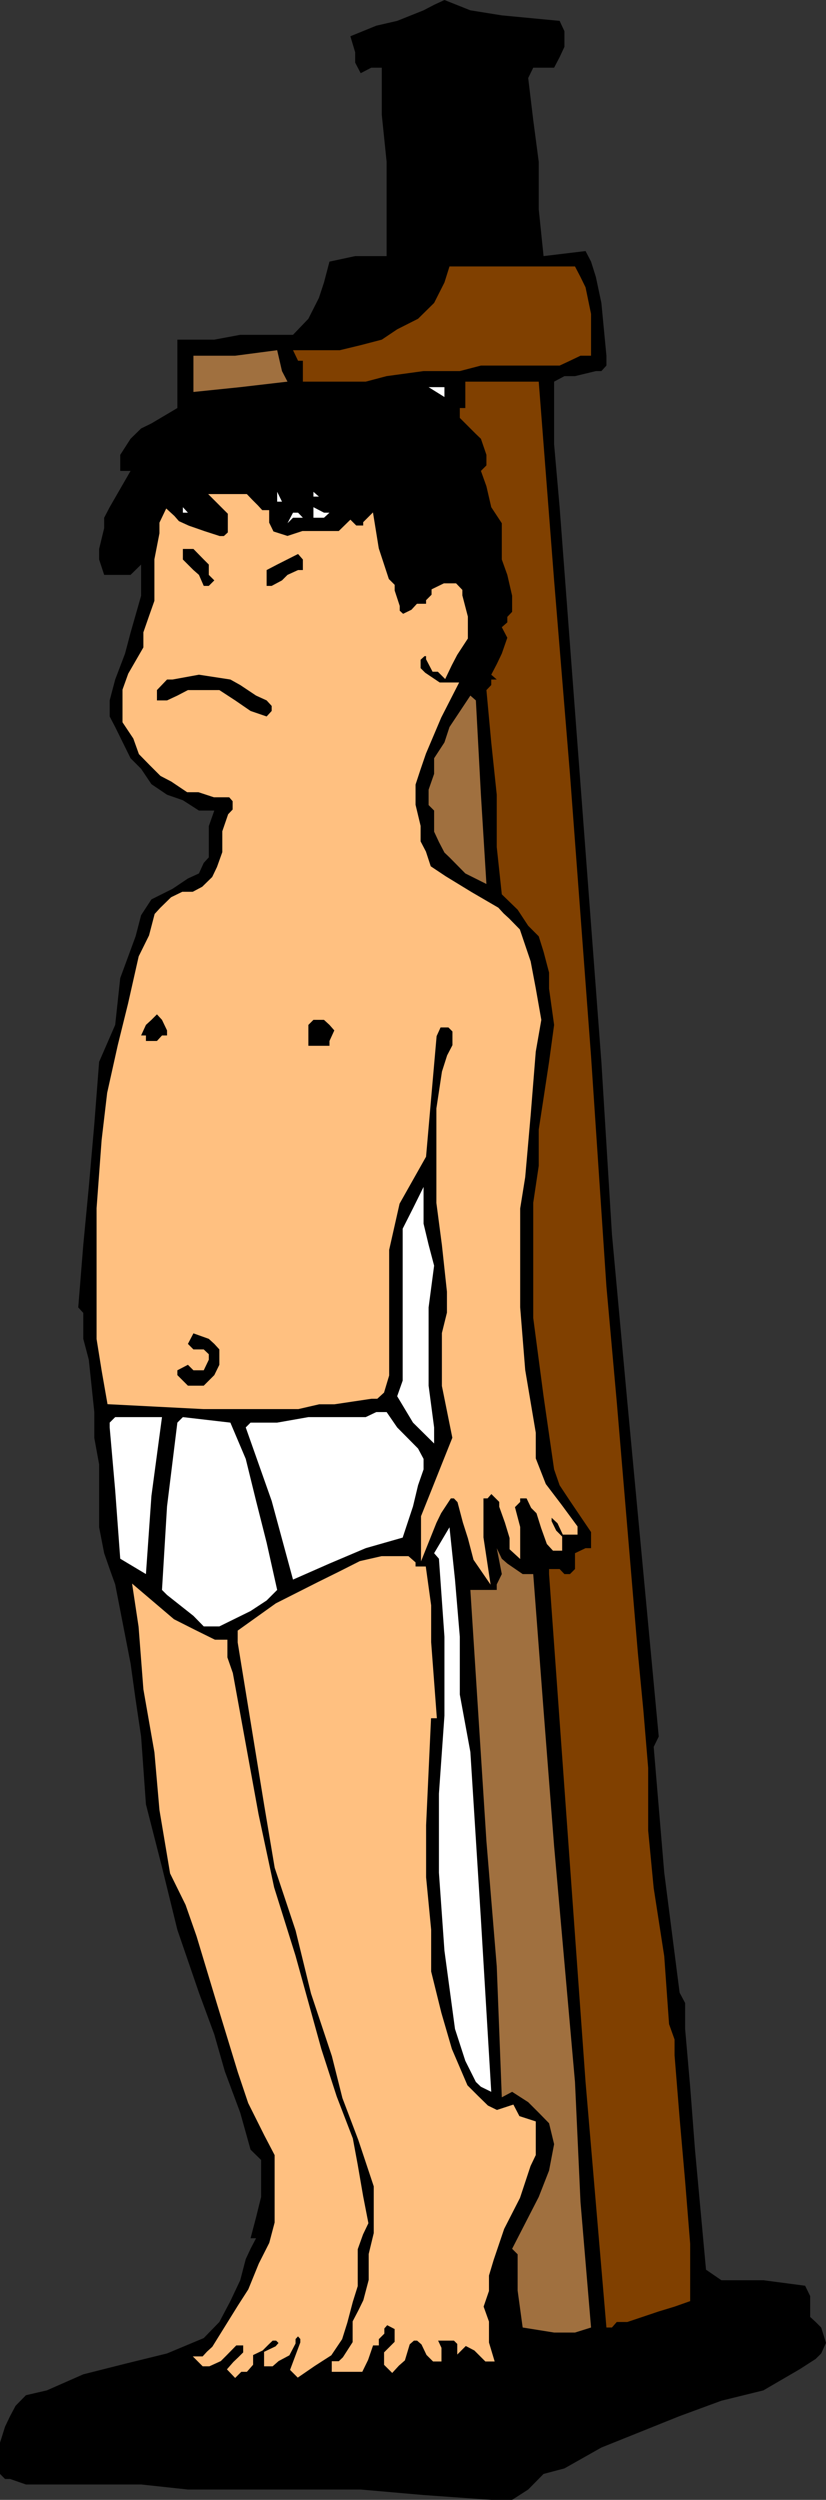
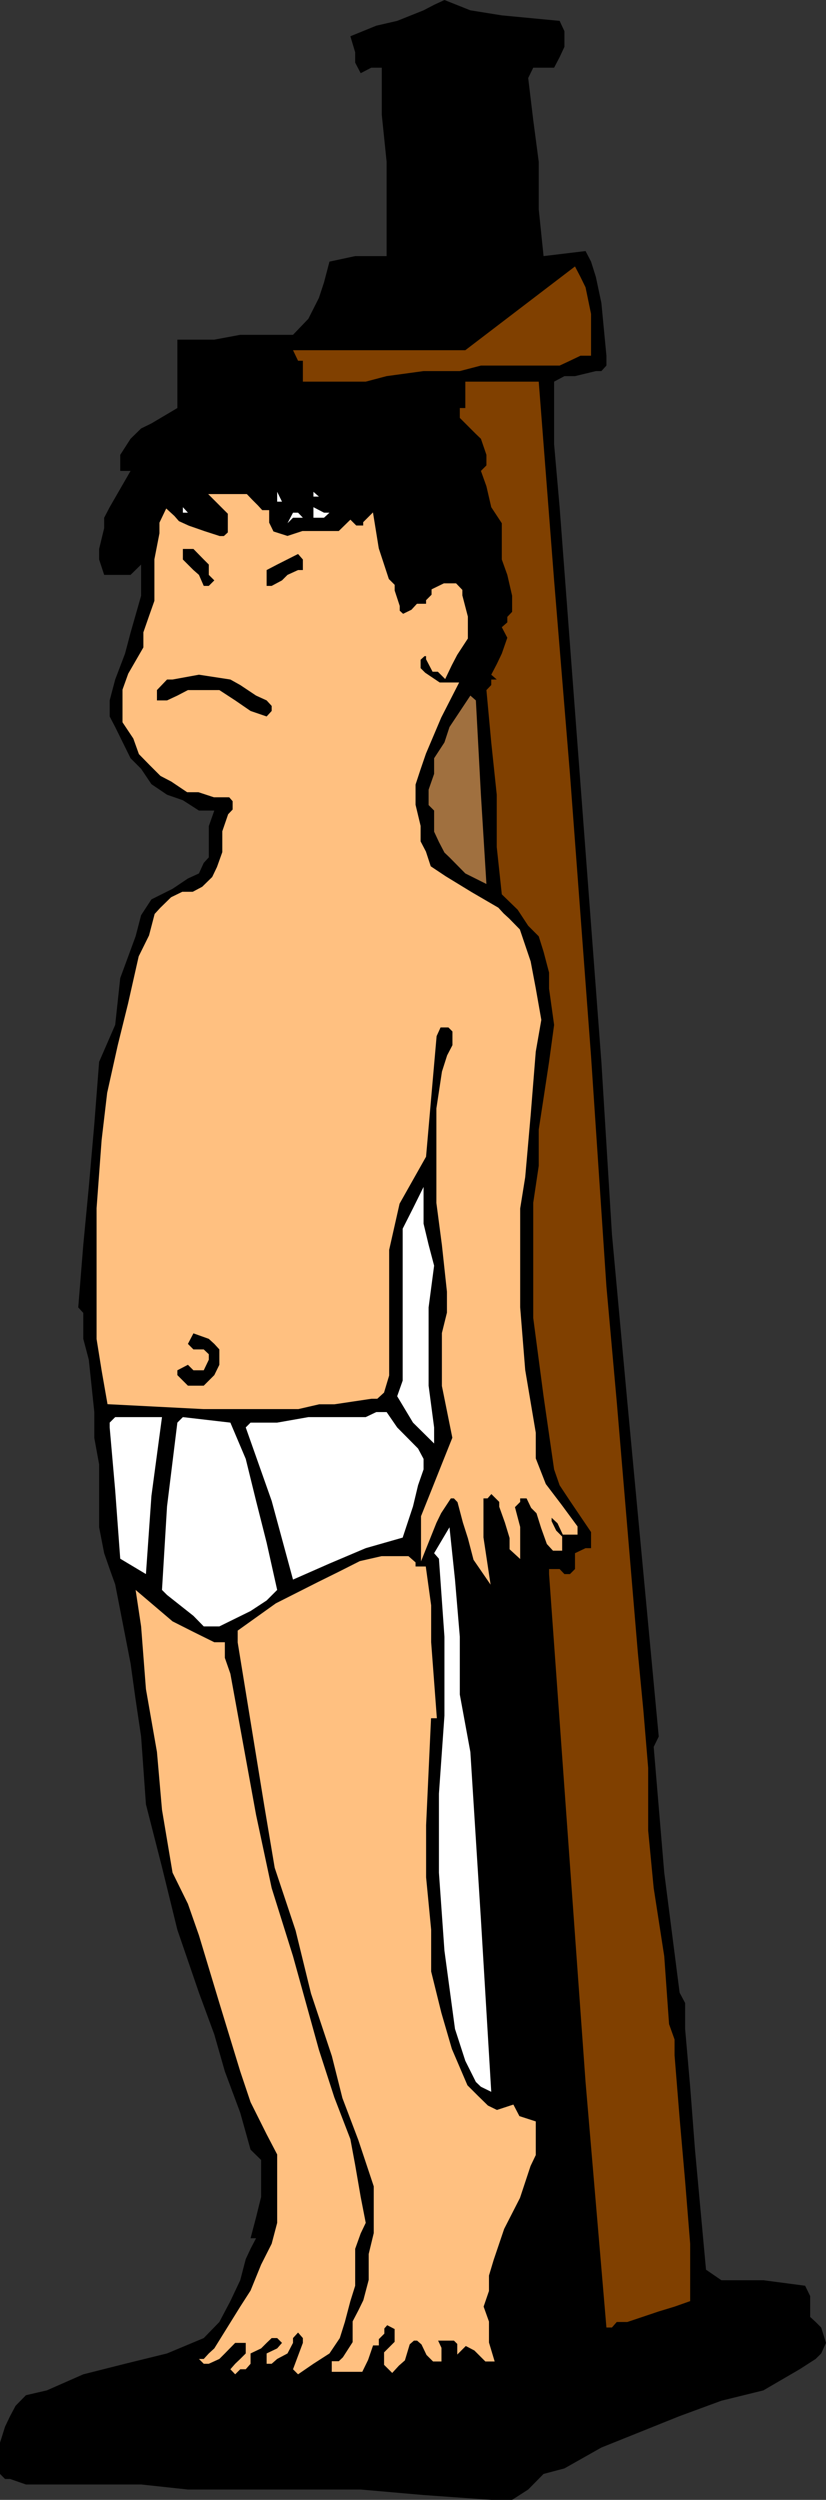
<svg xmlns="http://www.w3.org/2000/svg" width="360" height="1089.301">
  <rect width="100%" height="100%" fill="#333333" stroke="none" />
  <path d="m243.902 9.098 2.098 4.5v6.8l-2.098 4.5L241.5 29.5h-9.098l-2.199 4.5 2.2 18.3 2.398 18.2v20.7l2.101 20.398 18.301-2.2 2.399 4.602 2.101 6.7 2.399 11.3 2.199 23v4.3l-2.2 2.4h-2.398l-9.101 2.198H246l-4.5 2.403v27.297L243.902 221 253 341.7l9.102 121 4.601 75.1 6.7 73 13.699 145.9-2.2 4.5L289.5 816l6.703 52.3 2.399 4.5v11.298L300.8 909.3l2.101 27.398L307.703 989l6.7 4.598h18.3l18.2 2.402 2.199 4.5v9.098l2.398 2.203 2.402 2.398 2.098 6.7-2.098 4.601-2.402 2.398-7 4.5-15.797 9.2-18.3 4.5-18.2 6.703-34.101 13.699-16.102 9.098-9.098 2.402-6.699 6.8-7 4.5h-9.101l-29.5-2.1-27.399-2.4h-75.3l-20.403-2.202H11.3l-6.898-2.399H2.203L0 1078v-13.602l2.203-7 2.2-4.597 2.398-4.5 4.5-4.602 9.101-2.101 15.899-7L54.5 1030l18.3-4.5 16-6.7 6.802-7 4.8-9.1 4.301-9.102 2.399-9.2 2.101-4.5 2.399-4.597h-2.399l2.399-9.102 2.199-8.898v-16.102l-4.598-4.5-4.5-16.101-6.703-18-4.598-16.098-6.699-18.2-9.402-27.402-6.7-27.3-7-27.399-2.101-29.5-2.398-16.101-2.2-15.797-6.699-34.403-2.402-6.699-2.399-6.898-2.199-11.301v-27.402l-2.101-11.5V615.3l-2.399-22.8-2.402-9.102v-11.3l-2.2-2.399 2.2-27.3 2.402-25.2 2.399-27.398 2.101-27.102 7-16.101 2.2-20.399L59.101 408l2.398-9.2 4.5-6.902 9.203-4.597 6.7-4.5 4.8-2.203L88.801 376 91 373.598V360l2.402-6.8h-6.699l-7-4.5-6.902-2.4L66 341.7l-4.5-6.7-4.598-4.602-6.699-13.597-2.402-4.602v-7l2.402-9.101L54.5 284.8l2.402-9.102 4.598-16.101V246l-4.598 4.5h-11.5l-2.199-6.7v-4.6l2.2-9.102v-4.5L47.8 221l9.101-15.8h-4.5v-7l4.5-7 4.598-4.5 4.5-2.2 11.3-6.7V148h16.102l11.301-2.102h23l6.7-7 4.597-9.097 2.203-6.703 2.399-9.098 11.199-2.402h13.7V70.5l-2.098-20.402V29.5h-4.601l-4.598 2.398-2.402-4.597v-4.5l-2.098-7L164 11.199l9.102-2.101 11.5-4.598 4.601-2.402 4.5-2.098L205 4.5l13.703 2.2 25.2 2.398" />
-   <path fill="#804000" d="m250.602 116.098 2.398 4.601 2.203 4.5 2.399 11.602V155H253l-4.598 2.2-4.5 2.1h-34.3l-9.2 2.4h-15.8l-16.102 2.198-9.098 2.403H132v-9.102h-2.098l-2.199-4.601h20.399l9.101-2.2 9.2-2.398 6.699-4.5 9.101-4.602 7-6.898 4.5-8.902 2.2-7h54.699" />
-   <path fill="#a0703f" d="m122.902 161.7 2.399 4.6-20.598 2.4-20.402 2.1V155H102.5l18.3-2.402 2.102 9.101" />
+   <path fill="#804000" d="m250.602 116.098 2.398 4.601 2.203 4.5 2.399 11.602V155H253l-4.598 2.2-4.5 2.1h-34.3l-9.2 2.4h-15.8l-16.102 2.198-9.098 2.403H132v-9.102h-2.098l-2.199-4.601h20.399h54.699" />
  <path fill="#804000" d="m234.8 166.3 6.7 86.598 6.902 84.301 9.2 123.102 6.699 100.297 4.5 50.203L278 720.199l2.402 25 2.098 25.2v27.3l2.402 25 4.598 29.7L291.602 882l2.398 6.7v6.898L296.203 923l2.399 27.398L300.8 977.7v25l-6.801 2.399-6.898 2.101-13.7 4.602H268.8l-2.098 2.398H264.3l-9.098-107L239.3 685.9v-2.2h4.601l2.098 2.2h2.402l2.2-2.2v-6.898l4.601-2.203h2.399v-7l-9.2-13.598-4.5-6.8-2.402-6.9-4.598-31.902-4.5-34.097v-50.203l2.4-16.099v-15.8l2.101-13.7 2.399-15.8 2.199-16.102-2.2-15.797v-7l-2.398-9.102-2.101-6.699-4.598-4.602-4.601-7-6.899-6.699-2.203-20.601V346.3l-2.398-22.801L212 300.7l2.102-2.2v-2.402h2.398L214.102 294l2.398-4.602 2.203-4.597 2.399-6.903-2.399-4.597 2.399-2.102v-2.398l2.101-2.203v-7l-2.101-9.098-2.399-6.7V228l-4.601-7-2.102-9.102-2.398-6.699 2.398-2.398v-4.602l-2.398-7-2.2-2.101-2.402-2.399-4.598-4.601V177.8h2.399v-11.5h32" />
-   <path fill="#fff" d="m193.703 173-6.902-4.3h6.902zm0 0" />
  <path d="M182.203 175.398h2.399l15.8 15.801 4.598 7h-4.598v7l4.598 2.102L207.402 221 212 234.7l-2.398 2.1L212 246l2.102 6.898L216.5 262l-2.398 6.8-2.102 2.4v2.1l2.102 4.598-2.102 4.5v2.403l-2.398 4.597h-2.2l-2.402 2.2h-2.2l4.602-9.2 2.2-9.097v-9.102l-2.2-8.898-4.601-4.801-2.399-2.102h-9.101l-4.5 2.102v2.398H180l-2.398 2.403V246l-2.102-2.2v2.2h-2.398l-2.2-9.2-2.402-8.8-2.098-7-2.402-4.602-4.598-2.097h-2.199v2.097L154.801 221h-2.098l-4.601-2.402-4.5-6.7-2.399-2.398-2.203-2.2h-7l-2.098 2.2v6.898l-2.199-2.097-4.8-4.801-2.102-2.2h-7v7l-6.7-2.402-4.601-2.398-11.5 2.398-4.297 4.5-2.402-2.097-2.399-2.403h-4.601l-4.5 4.5-6.801 7L63.602 228l-2.102 2.098-2.398 4.601v4.5l-4.602 4.602-2.098-4.602h-2.199v-4.5L54.5 232.5v-6.902l-2.098-2.2 6.7-11.5 9.3-9.097L66 198.199 63.602 196l-4.5 2.2 2.398-4.602 4.5-2.399 6.8-4.5 6.903-4.601h9.098V177.8l15.902-4.8h54.7l9.097-2.2h9.102L180 173v2.398h2.203" />
  <path fill="#fff" d="M136.602 216.398v-2.097l2.398 2.097Zm-13.7 2.2h-2.101V221v-6.7l2.101 4.298" />
  <path fill="#ffc080" d="M116.203 223.398V228l2.2 4.5 6.898 2.2 6.699-2.2h16.102l4.601-4.5 2.098 2.098h4.601V228l2.399-2.402L164 239.199l4.5 13.7 2.402 2.402v2.199l2.2 6.7v2.398l2.398 2.203 4.5-2.203 2.203-2.399h4.598V262l2.402-2.402V257.5l4.5-2.2h4.598l2.101 2.2v2.098l2.399 9.203v9.097l-4.5 6.903-2.399 4.597-2.199 4.602-2.402-2.402h-2.098L186.801 287v-2.2h-2.2l-2.398 2.2v4.598l2.399 2.402 6.699 4.5h7l-7 13.7-6.7 15.8-2.398 7-2.203 6.7v9.1l2.203 9.2v6.898l2.399 4.602 2.199 6.7 6.902 4.6L205 389.7l11.5 6.698 2.203 2.403 2.399 2.199 4.5 4.598 4.601 13.601 2.2 11.602 2.398 13.597-2.399 13.7-2.199 27.402-2.402 27.3-2.2 13.7v43.2l2.2 27.398 4.601 27.3V635.7l4.5 11.5 7 9.2 6.7 9.101v2.098H246l-2.098-4.5-4.601-4.297v4.297l2.199 4.5 2.402 2.402v4.598H241.5l-2.2-2.399-2.398-6.699-2.101-6.7-2.399-2.402-2.199-4.597h-4.601V654l-2.399 2.398 2.399 9.102v11.3l-2.399-2.202V670l-2.101-6.902-2.399-6.7V654l-4.601-4.602-2.102 2.403h-2.398V670L212 685.898l-4.598-6.699L205 670l-2.2-6.902-2.398-9.098-2.101-2.2h-2.399l-4.601 7-2.098 4.298-4.601 11.5v-13.7l4.601-11.5 4.5-11.3 4.598-11.5-4.598-22.797V581l2.2-8.902V562.8l-2.2-20.403-2.402-18.3v-41l2.402-15.899 2.2-6.898 2.398-4.602V449l-2.399-2.402h-4.601l-2.098 4.601-2.402 27.301-2.2 25.2-11.5 20.398L168.5 544.5v54.7l-2.098 7-2.402 2.198h-2.2l-16.097 2.403H139l-9.098 2.097H88.801l-41-2.097-2.399-13.703-2.199-13.7V526.5l2.2-29.7 2.398-20.402 4.601-20.699 4.5-18.199 4.598-20.402L66 408l2.402-9.2 2.2-2.402 4.601-4.5 4.5-2.199h4.598l4.5-2.398 4.601-4.5 2.2-4.602L98 371.5v-9.102l2.402-7 2.098-2.199v-4.5l-2.098-2.398h-7l-6.699-2.203h-4.8l-6.7-4.5-4.601-2.399L66 332.598 61.5 328l-2.398-6.7-4.602-6.902V300.7l2.402-6.7 6.7-11.602V275.7L66 268.801 68.402 262v-18.2l2.2-11.3V228l2.199-4.602 2.402 2.2L77.301 228l4.601 2.098 6.899 2.402 6.8 2.2H98l2.402-2.2v-9.102L98 221l-4.598-4.602h13.7l2.101 2.2 2.399 2.402 2.199 2.398h2.402" />
  <path fill="none" stroke="#ffc080" stroke-miterlimit="10" stroke-width="2.222" d="M116.203 223.398V228l2.2 4.5 6.898 2.2 6.699-2.2h16.102l4.601-4.5 2.098 2.098h4.601V228l2.399-2.402L164 239.199l4.5 13.7 2.402 2.402v2.199l2.2 6.7v2.398l2.398 2.203 4.5-2.203 2.203-2.399h4.598V262l2.402-2.402V257.5l4.5-2.2h4.598l2.101 2.2v2.098l2.399 9.203v9.097l-4.5 6.903-2.399 4.597-2.199 4.602-2.402-2.402h-2.098L186.801 287v-2.2h-2.2l-2.398 2.2v4.598l2.399 2.402 6.699 4.5h7l-7 13.7-6.7 15.8-2.398 7-2.203 6.7v9.1l2.203 9.2v6.898l2.399 4.602 2.199 6.7 6.902 4.6L205 389.7l11.5 6.698 2.203 2.403 2.399 2.199 4.5 4.598 4.601 13.601 2.2 11.602 2.398 13.597-2.399 13.7-2.199 27.402-2.402 27.3-2.2 13.7v43.2l2.2 27.398 4.601 27.3V635.7l4.5 11.5 7 9.2 6.7 9.101v2.098H246l-2.098-4.5-4.601-4.297v4.297l2.199 4.5 2.402 2.402v4.598H241.5l-2.2-2.399-2.398-6.699-2.101-6.7-2.399-2.402-2.199-4.597h-4.601V654l-2.399 2.398 2.399 9.102v11.3l-2.399-2.202V670l-2.101-6.902-2.399-6.7V654l-4.601-4.602-2.102 2.403h-2.398V670L212 685.898l-4.598-6.699L205 670l-2.2-6.902-2.398-9.098-2.101-2.2h-2.399l-4.601 7-2.098 4.298-4.601 11.5v-13.7l4.601-11.5 4.5-11.3 4.598-11.5-4.598-22.797V581l2.2-8.902V562.8l-2.2-20.403-2.402-18.3v-41l2.402-15.899 2.2-6.898 2.398-4.602V449l-2.399-2.402h-4.601l-2.098 4.601-2.402 27.301-2.2 25.2-11.5 20.398L168.5 544.5v54.7l-2.098 7-2.402 2.198h-2.2l-16.097 2.403H139l-9.098 2.097H88.801l-41-2.097-2.399-13.703-2.199-13.7V526.5l2.2-29.7 2.398-20.402 4.601-20.699 4.5-18.199 4.598-20.402L66 408l2.402-9.2 2.2-2.402 4.601-4.5 4.5-2.199h4.598l4.5-2.398 4.601-4.5 2.2-4.602L98 371.5v-9.102l2.402-7 2.098-2.199v-4.5l-2.098-2.398h-7l-6.699-2.203h-4.8l-6.7-4.5-4.601-2.399L66 332.598 61.5 328l-2.398-6.7-4.602-6.902V300.7l2.402-6.7 6.7-11.602V275.7L66 268.801 68.402 262v-18.2l2.2-11.3V228l2.199-4.602 2.402 2.2L77.301 228l4.601 2.098 6.899 2.402 6.8 2.2H98l2.402-2.2v-9.102L98 221l-4.598-4.602h13.7l2.101 2.2 2.399 2.402 2.199 2.398zm0 0" />
  <path fill="#fff" d="M81.902 223.398h-2.199V221Zm61.7 0-2.399 2.2h-4.601V221l4.601 2.398h2.399" />
  <path d="m95.602 228-6.801-2.402v-2.2H91l2.402 2.2 2.2 2.402" />
  <path fill="#fff" d="M132 225.598h-4.297L125.301 228l2.402-4.602h2.2l2.097 2.2" />
  <path d="M91 246v4.5l2.402 2.398L91 255.301h-2.2l-2.097-4.801-2.402-2.102-4.598-4.597v-4.602h4.598l4.5 4.602L91 246m41 0v2.398h-2.098l-4.601 2.102-2.399 2.398-4.5 2.403h-2.199v-6.903l4.598-2.398 9.101-4.602 2.098 2.403V246m-20.398 57.098 4.601 2.101 2.2 2.399v2.203l-2.2 2.398-7-2.398-6.703-4.602-6.898-4.5h-13.7l-4.601 2.399-4.5 2.101h-4.399v-4.5l4.399-4.601h2.402l11.5-2.098 13.7 2.098 4.3 2.402 6.899 4.598" />
  <path fill="#a0703f" d="m207.402 305.2 2.2 41.1L212 385.2l-9.2-4.602-6.898-7-2.199-2.098-2.402-4.602-2.098-4.5V353.2l-2.402-2.398v-6.703l2.402-6.899v-6.8l4.5-6.899 2.2-6.7L205 303.099l2.402 2.101" />
-   <path d="M72.8 449v2.2h-2.198l-2.2 2.398h-4.8v-2.399H61.5l2.102-4.601 2.398-2.2L68.402 442l2.2 2.398L72.8 449m72.903 0-2.101 4.598v2.101h-9.2v-9.101l2.2-2.2h4.601l2.399 2.2 2.101 2.402" />
  <path fill="#fff" d="m189.203 551.5-2.402 18.2v34.1l2.402 18.2v7L180 619.898l-6.898-11.5 2.398-6.8v-66.2l4.5-8.898 4.602-9.3v16l2.199 9.198 2.402 9.102" />
  <path d="M95.602 588v6.7l-2.2 4.5L91 601.597l-2.2 2.203h-6.898l-4.601-4.602v-2.101l4.601-2.399 2.399 2.399h4.5L91 592.5v-2.402L88.8 588h-4.5l-2.398-2.402L84.301 581 91 583.398l2.402 2.2 2.2 2.402" />
  <path fill="#fff" d="m173.102 622 9.101 9.2 2.399 4.5v4.6l-2.399 6.9-2.203 9.198L175.5 670l-16.098 4.598-15.8 6.703-15.899 7-9.3-34.301-11.301-32 2.101-2.102h11.598l13.601-2.398h25l4.598-2.2h4.5l4.602 6.7m-102.5-4.5L66 651.8l-2.398 34.098-11.2-6.699-2.199-29.8L47.801 622v-2.102l2.402-2.398h20.399m29.8 2.398 6.7 15.801 4.5 18.301 4.601 18.2 4.598 20.6-4.598 4.598-7 4.602-13.601 6.7H88.8l-4.5-4.602L72.8 695l-2.2-2.2 2.2-36.402 4.5-36.5 2.402-2.398 20.7 2.398M205 763.398l4.602 73 4.5 75.102-4.5-2.2-2.2-2.1-4.601-9.2-4.5-13.902L193.703 850l-2.402-34v-34.402l2.402-34v-34.399l-2.402-34-2.098-2.398 6.7-11.301 2.398 22.8 2.101 24.9v25.198l4.598 25m29.8-86.598-2.398-2.202 2.399 2.203" />
-   <path fill="#a0703f" d="M227.8 685.898h4.602l4.5 59.301 4.598 59.2 9.102 102.8L253 959.5l4.602 54.7-7 2.198H241.5l-13.7-2.199-2.198-16.101V982.3l-2.399-2.403 11.598-22.597 4.5-11.5 2.199-11.5-2.2-9.102-4.5-4.601-4.597-4.598-7-4.5-4.5 2.398L216.5 856.8l-4.5-54.5-7-109.5h11.5v-2.403l2.203-4.5-2.203-11.3 2.203 4.601 2.399 2.102 6.699 4.597" />
  <path fill="#ffc080" d="m184.602 683.7 2.199 15.898v16l2.402 32h-2.402l-2.2 47.703v22.797l2.2 22.8V859.2l4.5 18.2 4.601 15.8 6.899 16.102 4.601 4.597 4.598 4.5 4.5 2.2 6.703-2.2 2.399 4.602 6.8 2.2v13.6l-2.199 4.598-4.601 13.903-6.899 13.5-4.601 13.597-2.102 7v6.7l-2.398 7L212 1011.8v9.097l2.102 7H212l-4.598-4.597-4.601-2.403-2.399 2.403v-2.403l-2.101-2.097h-9.098l2.098 4.5v4.597h-2.098l-2.402-2.398-2.2-4.602-2.398-2.097H180l-2.398 2.097-2.102 7-2.398 2.102-2.2 2.398L168.5 1030v-4.5l4.602-4.602v-6.699l-4.602-2.398-2.098 2.398v2.2L164 1018.8v2.097h-2.2l-2.398 7-2.199 4.5h-11.5V1030h2.399l2.199-2.102 4.5-7v-9.097l2.402-4.602 2.2-4.5 2.398-9.101V982.3l2.199-9.102V952.5l-6.797-20.402-6.902-18.2-4.598-18.3-9.101-27.297-6.7-27.403-9.101-27.3-4.598-27.399-11.5-70.601v-4.5l16.098-11.5 18.199-9.2 9.102-4.5 9.101-4.597 9.2-2.102h11.199l2.398 2.102v2.398h4.602" />
  <path fill="none" stroke="#ffc080" stroke-miterlimit="10" stroke-width="2.222" d="m184.602 683.7 2.199 15.898v16l2.402 32h-2.402l-2.2 47.703v22.797l2.2 22.8V859.2l4.5 18.2 4.601 15.8 6.899 16.102 4.601 4.597 4.598 4.5 4.5 2.2 6.703-2.2 2.399 4.602 6.8 2.2v13.6l-2.199 4.598-4.601 13.903-6.899 13.5-4.601 13.597-2.102 7v6.7l-2.398 7L212 1011.8v9.097l2.102 7H212l-4.598-4.597-4.601-2.403-2.399 2.403v-2.403l-2.101-2.097h-9.098l2.098 4.5v4.597h-2.098l-2.402-2.398-2.2-4.602-2.398-2.097H180l-2.398 2.097-2.102 7-2.398 2.102-2.2 2.398L168.5 1030v-4.5l4.602-4.602v-6.699l-4.602-2.398-2.098 2.398v2.2L164 1018.8v2.097h-2.2l-2.398 7-2.199 4.5h-11.5V1030h2.399l2.199-2.102 4.5-7v-9.097l2.402-4.602 2.2-4.5 2.398-9.101V982.3l2.199-9.102V952.5l-6.797-20.402-6.902-18.2-4.598-18.3-9.101-27.297-6.7-27.403-9.101-27.3-4.598-27.399-11.5-70.601v-4.5l16.098-11.5 18.199-9.2 9.102-4.5 9.101-4.597 9.2-2.102h11.199l2.398 2.102v2.398zm0 0" />
  <path fill="#ffc080" d="M93.402 715.598H98v6.8l2.402 6.903 11.2 61.5 6.8 31.898 9.301 29.7 11.297 40.8 6.703 20.7 7 18.199 2.098 11.3 2.402 13.903 2.2 11.297-2.2 4.601-2.402 6.7V996l-2.098 6.7-2.402 9.1-2.2 7-4.5 6.7-7 4.5-6.699 4.598-2.199-2.2 4.297-11.5v-2.097l-2.098-2.403-2.199 2.403v2.097l-2.402 4.602-4.5 2.398-2.399 2.102h-2.199v-4.5l4.598-2.2 2.101-2.402-2.101-2.097h-2.399l-2.199 2.097-2.402 2.403-4.598 2.199v4.5l-2.101 2.398h-2.399l-2.203 2.2-2.098-2.2L102.5 1030l2.203-2.102 2.399-2.398v-4.602H102.5L98 1025.5l-2.398 2.398L91 1030h-2.2l-2.097-2.102h2.098L91 1025.5l2.402-2.2 11.301-18.202 4.5-7 4.598-11.297 4.601-9.102 2.399-9.101V938.8l-4.598-8.8-7-14-4.5-13.402-9.101-29.797-8.899-29.5-4.8-13.703-6.7-13.598-4.601-27.402-2.2-25.2-4.8-27.398-2.102-27.3-2.398-15.9 16.101 13.7 9.098 4.598 9.101 4.5" />
-   <path fill="none" stroke="#ffc080" stroke-miterlimit="10" stroke-width="2.222" d="M93.402 715.598H98v6.8l2.402 6.903 11.2 61.5 6.8 31.898 9.301 29.7 11.297 40.8 6.703 20.7 7 18.199 2.098 11.3 2.402 13.903 2.2 11.297-2.2 4.601-2.402 6.7V996l-2.098 6.7-2.402 9.1-2.2 7-4.5 6.7-7 4.5-6.699 4.598-2.199-2.2 4.297-11.5v-2.097l-2.098-2.403-2.199 2.403v2.097l-2.402 4.602-4.5 2.398-2.399 2.102h-2.199v-4.5l4.598-2.2 2.101-2.402-2.101-2.097h-2.399l-2.199 2.097-2.402 2.403-4.598 2.199v4.5l-2.101 2.398h-2.399l-2.203 2.2-2.098-2.2L102.5 1030l2.203-2.102 2.399-2.398v-4.602H102.5L98 1025.5l-2.398 2.398L91 1030h-2.2l-2.097-2.102h2.098L91 1025.5l2.402-2.2 11.301-18.202 4.5-7 4.598-11.297 4.601-9.102 2.399-9.101V938.8l-4.598-8.8-7-14-4.5-13.402-9.101-29.797-8.899-29.5-4.8-13.703-6.7-13.598-4.601-27.402-2.2-25.2-4.8-27.398-2.102-27.3-2.398-15.9 16.101 13.7 9.098 4.598zm0 0" />
</svg>